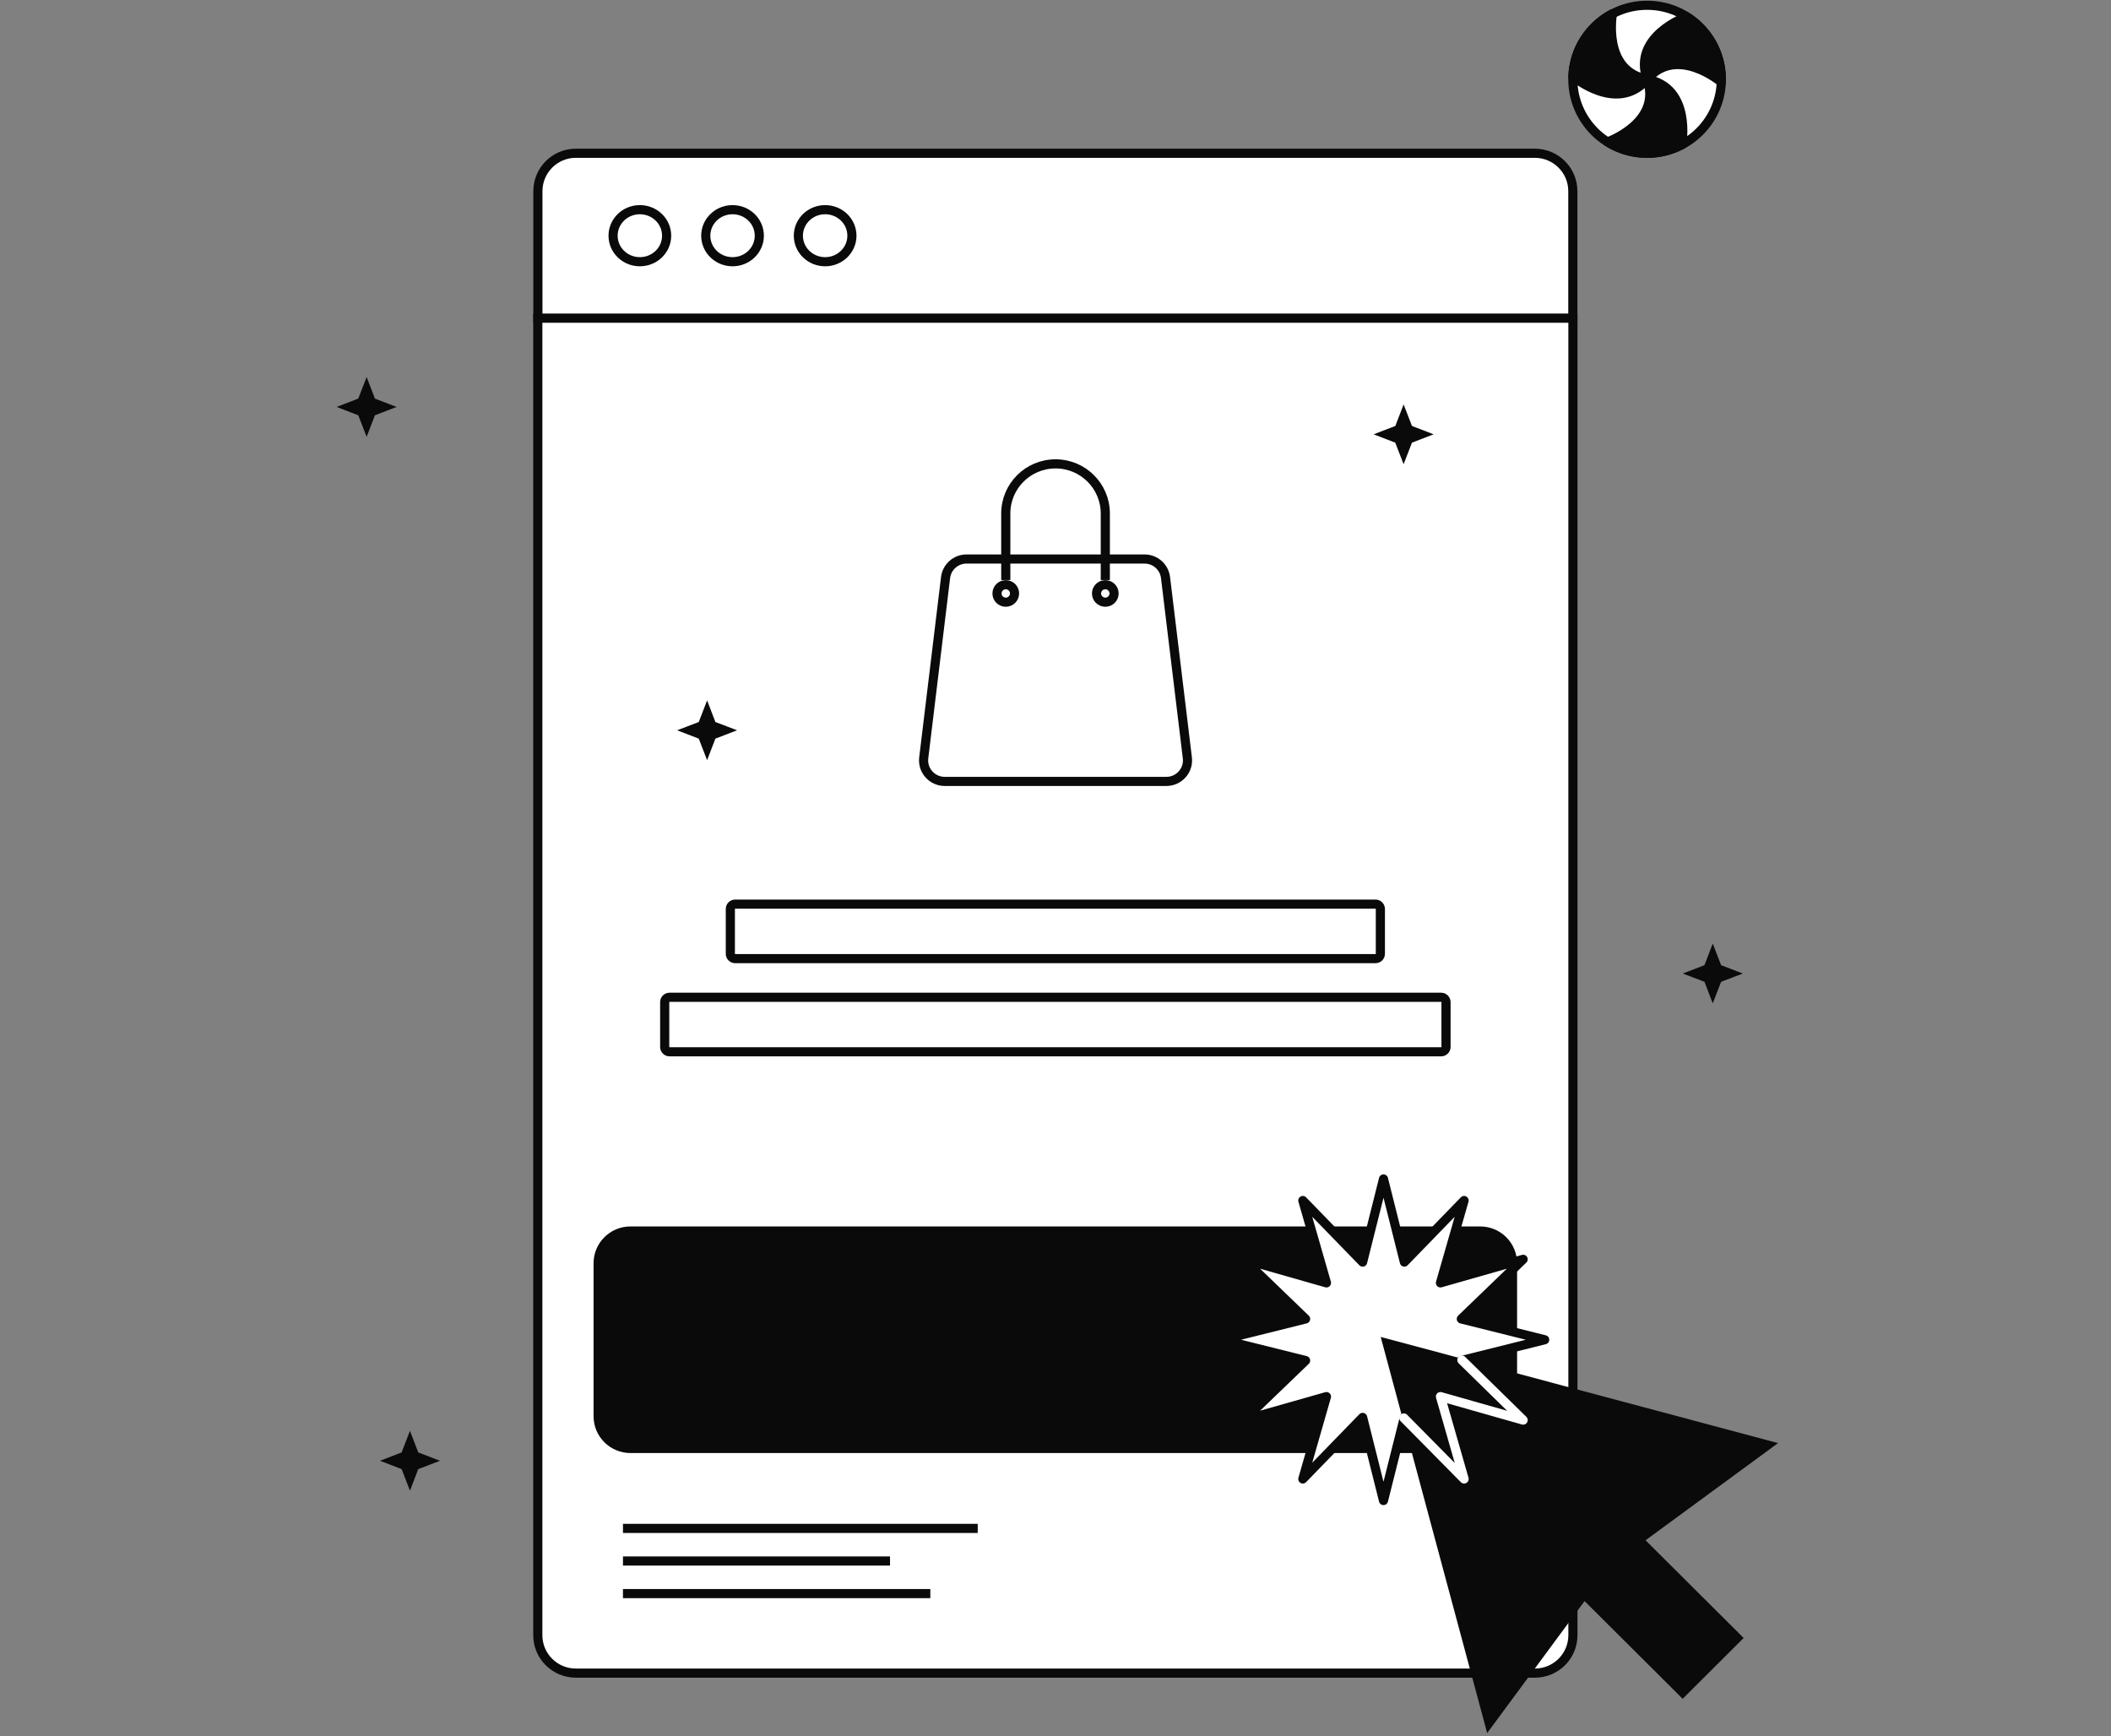
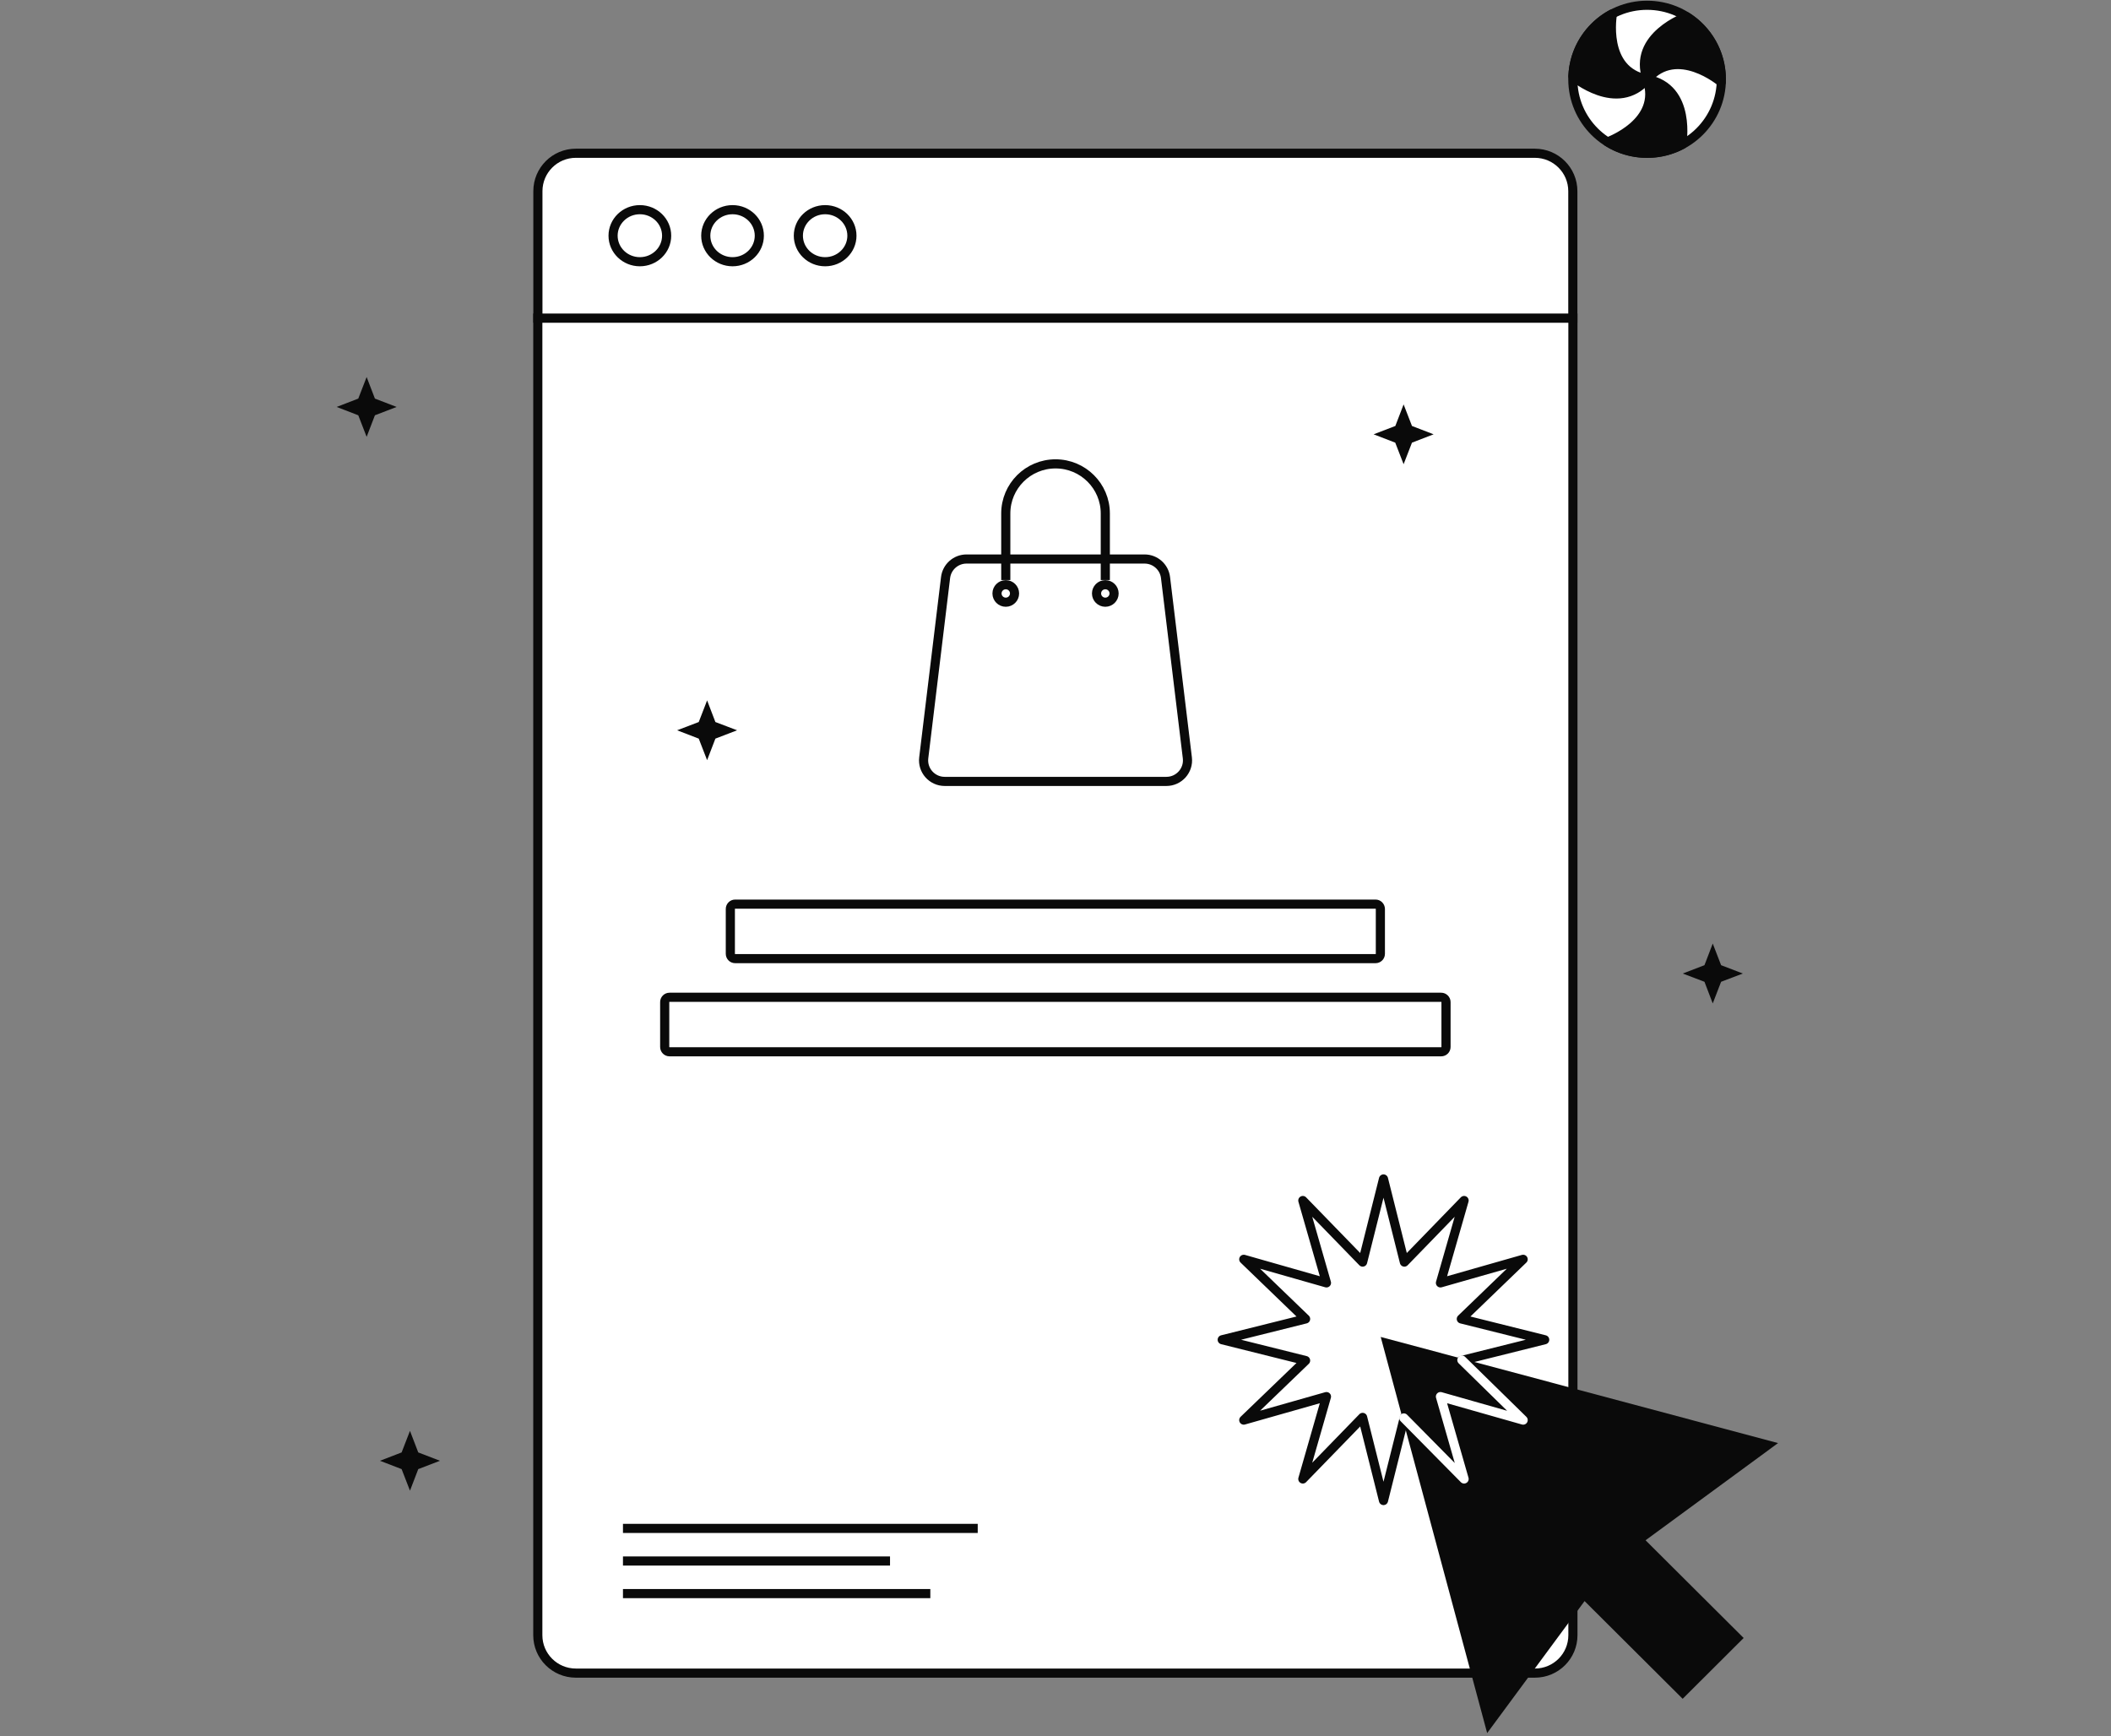
<svg xmlns="http://www.w3.org/2000/svg" width="462" height="380" viewBox="0 0 462 380" fill="none">
  <rect x="0" y="0" width="462" height="380" fill="#808080" stroke="none" />
  <path d="M117.719 69.616H344.238V357.889C344.238 362.46 340.522 366.184 335.918 366.184H126.021C121.435 366.184 117.7 362.479 117.7 357.889V69.616H117.719Z" fill="white" stroke="#0A0A0A" stroke-width="2" stroke-miterlimit="10" />
  <path d="M126.021 33.541H335.899C340.485 33.541 344.22 37.246 344.22 41.836V69.616H117.719V41.836C117.719 37.264 121.436 33.541 126.021 33.541Z" fill="white" stroke="#0A0A0A" stroke-width="2" stroke-miterlimit="10" />
  <path d="M140.036 57.283C143.273 57.283 145.897 54.733 145.897 51.587C145.897 48.441 143.273 45.891 140.036 45.891C136.798 45.891 134.174 48.441 134.174 51.587C134.174 54.733 136.798 57.283 140.036 57.283Z" stroke="#0A0A0A" stroke-width="2" stroke-miterlimit="10" />
  <path d="M160.32 57.283C163.556 57.283 166.18 54.733 166.18 51.587C166.18 48.441 163.556 45.891 160.32 45.891C157.082 45.891 154.458 48.441 154.458 51.587C154.458 54.733 157.082 57.283 160.32 57.283Z" stroke="#0A0A0A" stroke-width="2" stroke-miterlimit="10" />
  <path d="M180.584 57.283C183.822 57.283 186.446 54.733 186.446 51.587C186.446 48.441 183.822 45.891 180.584 45.891C177.347 45.891 174.723 48.441 174.723 51.587C174.723 54.733 177.347 57.283 180.584 57.283Z" stroke="#0A0A0A" stroke-width="2" stroke-miterlimit="10" />
  <path d="M202.163 165.864L206.941 126.403C207.222 124.089 209.19 122.348 211.528 122.348H250.491C252.828 122.348 254.798 124.089 255.078 126.403L259.857 165.864C260.189 168.607 258.041 171.022 255.27 171.022H206.75C203.978 171.022 201.831 168.607 202.163 165.864Z" stroke="#0A0A0A" stroke-width="2" />
  <path d="M241.901 126.948V112.384C241.901 106.387 237.025 101.525 231.009 101.525C224.994 101.525 220.118 106.387 220.118 112.384V126.948" stroke="#0A0A0A" stroke-width="2" />
  <path d="M220.118 131.801C221.178 131.801 222.038 130.944 222.038 129.886C222.038 128.829 221.178 127.972 220.118 127.972C219.057 127.972 218.197 128.829 218.197 129.886C218.197 130.944 219.057 131.801 220.118 131.801Z" stroke="#0A0A0A" stroke-width="2" />
  <path d="M241.901 131.801C242.961 131.801 243.821 130.944 243.821 129.886C243.821 128.829 242.961 127.972 241.901 127.972C240.84 127.972 239.98 128.829 239.98 129.886C239.98 130.944 240.84 131.801 241.901 131.801Z" stroke="#0A0A0A" stroke-width="2" />
  <path d="M315.413 218.269H146.526C145.953 218.269 145.472 218.729 145.472 219.32V229.145C145.472 229.716 145.934 230.196 146.526 230.196H315.413C315.986 230.196 316.466 229.734 316.466 229.145V219.32C316.466 218.748 315.986 218.269 315.413 218.269Z" stroke="#0A0A0A" stroke-width="2" stroke-miterlimit="10" />
  <path d="M301.046 197.881H160.893C160.319 197.881 159.838 198.341 159.838 198.931V208.757C159.838 209.328 160.3 209.807 160.893 209.807H301.046C301.619 209.807 302.099 209.347 302.099 208.757V198.931C302.081 198.341 301.619 197.881 301.046 197.881Z" stroke="#0A0A0A" stroke-width="2" stroke-miterlimit="10" />
-   <path d="M137.983 269.423H323.937C327.856 269.423 331.018 272.593 331.018 276.483V309.96C331.018 313.867 327.837 317.02 323.937 317.02H137.983C134.063 317.02 130.902 313.849 130.902 309.96V276.483C130.902 272.575 134.082 269.423 137.983 269.423Z" fill="#0A0A0A" stroke="#0A0A0A" stroke-width="2" stroke-miterlimit="10" />
  <path d="M136.339 334.514H213.978" stroke="#0A0A0A" stroke-width="2" stroke-miterlimit="10" />
  <path d="M136.339 341.648H194.785" stroke="#0A0A0A" stroke-width="2" stroke-miterlimit="10" />
  <path d="M136.339 348.782H203.605" stroke="#0A0A0A" stroke-width="2" stroke-miterlimit="10" />
  <path d="M360.472 33.559C369.449 33.559 376.725 26.304 376.725 17.355C376.725 8.406 369.449 1.152 360.472 1.152C351.496 1.152 344.22 8.406 344.22 17.355C344.22 26.304 351.496 33.559 360.472 33.559Z" fill="white" stroke="#0A0A0A" stroke-width="2" stroke-miterlimit="10" />
  <path d="M376.707 17.982C376.707 17.982 367 9.742 360.473 17.355C357.126 7.898 369.126 3.658 369.126 3.658C373.675 6.534 376.707 11.585 376.707 17.355C376.707 17.558 376.707 17.761 376.707 17.982Z" fill="#0A0A0A" stroke="#0A0A0A" stroke-width="2" stroke-miterlimit="10" stroke-linecap="round" stroke-linejoin="round" />
  <path d="M352.892 3.013C352.892 3.013 350.581 15.511 360.473 17.337C353.946 24.95 344.239 16.71 344.239 16.71C344.46 10.829 347.844 5.741 352.725 3.087" fill="#0A0A0A" />
  <path d="M352.892 3.013C352.892 3.013 350.581 15.511 360.473 17.337C353.946 24.95 344.239 16.71 344.239 16.71C344.46 10.829 347.844 5.741 352.725 3.087" stroke="#0A0A0A" stroke-width="2" stroke-miterlimit="10" stroke-linecap="round" stroke-linejoin="round" />
  <path d="M368.054 31.678C368.054 31.678 370.365 19.18 360.472 17.355C363.819 26.812 351.819 31.052 351.819 31.052C354.334 32.637 357.292 33.54 360.472 33.54C363.283 33.54 365.909 32.84 368.22 31.586" fill="#0A0A0A" />
  <path d="M368.054 31.678C368.054 31.678 370.365 19.18 360.472 17.355C363.819 26.812 351.819 31.052 351.819 31.052C354.334 32.637 357.292 33.54 360.472 33.54C363.283 33.54 365.909 32.84 368.22 31.586" stroke="#0A0A0A" stroke-width="2" stroke-miterlimit="10" stroke-linecap="round" stroke-linejoin="round" />
  <path d="M302.784 258.03L307.351 276.225L320.423 262.75L315.246 280.778L333.348 275.617L319.814 288.669L338.063 293.222L319.814 297.775L333.348 310.808L315.246 305.665L320.423 323.693L307.351 310.218L302.784 328.412L298.217 310.218L285.127 323.693L290.303 305.665L272.202 310.808L285.736 297.775L267.486 293.222L285.736 288.669L272.202 275.617L290.303 280.778L285.127 262.75L298.217 276.225L302.784 258.03Z" fill="white" stroke="#0A0A0A" stroke-width="2" stroke-miterlimit="10" stroke-linecap="round" stroke-linejoin="round" />
  <path d="M389.132 315.84L345.644 304.227L302.175 292.613L313.823 335.971L325.471 379.309L346.79 350.422L368.257 371.806L381.606 358.497L360.139 337.113L389.132 315.84Z" fill="#0A0A0A" />
  <path d="M319.935 297.667L333.348 310.808L315.246 305.664L320.424 323.693L307.23 310.333" stroke="white" stroke-width="2" stroke-miterlimit="10" stroke-linecap="round" stroke-linejoin="round" />
  <path d="M80.24 82.519L82.052 87.239L86.804 89.064L82.052 90.889L80.24 95.608L78.409 90.889L73.676 89.064L78.409 87.239L80.24 82.519Z" fill="#0A0A0A" />
  <path d="M374.84 206.508L376.67 211.245L381.423 213.071L376.67 214.877L374.84 219.615L373.028 214.877L368.276 213.071L373.028 211.245L374.84 206.508Z" fill="#0A0A0A" />
  <path d="M154.754 153.289L156.566 158.026L161.318 159.833L156.566 161.658L154.754 166.377L152.923 161.658L148.19 159.833L152.923 158.026L154.754 153.289Z" fill="#0A0A0A" />
  <path d="M307.185 88.511L309.016 93.23L313.749 95.055L309.016 96.88L307.185 101.599L305.354 96.88L300.621 95.055L305.373 93.23L307.185 88.511Z" fill="#0A0A0A" />
  <path d="M89.725 313.167L91.537 317.886L96.289 319.711L91.537 321.536L89.725 326.255L87.895 321.536L83.161 319.711L87.895 317.886L89.725 313.167Z" fill="#0A0A0A" />
</svg>